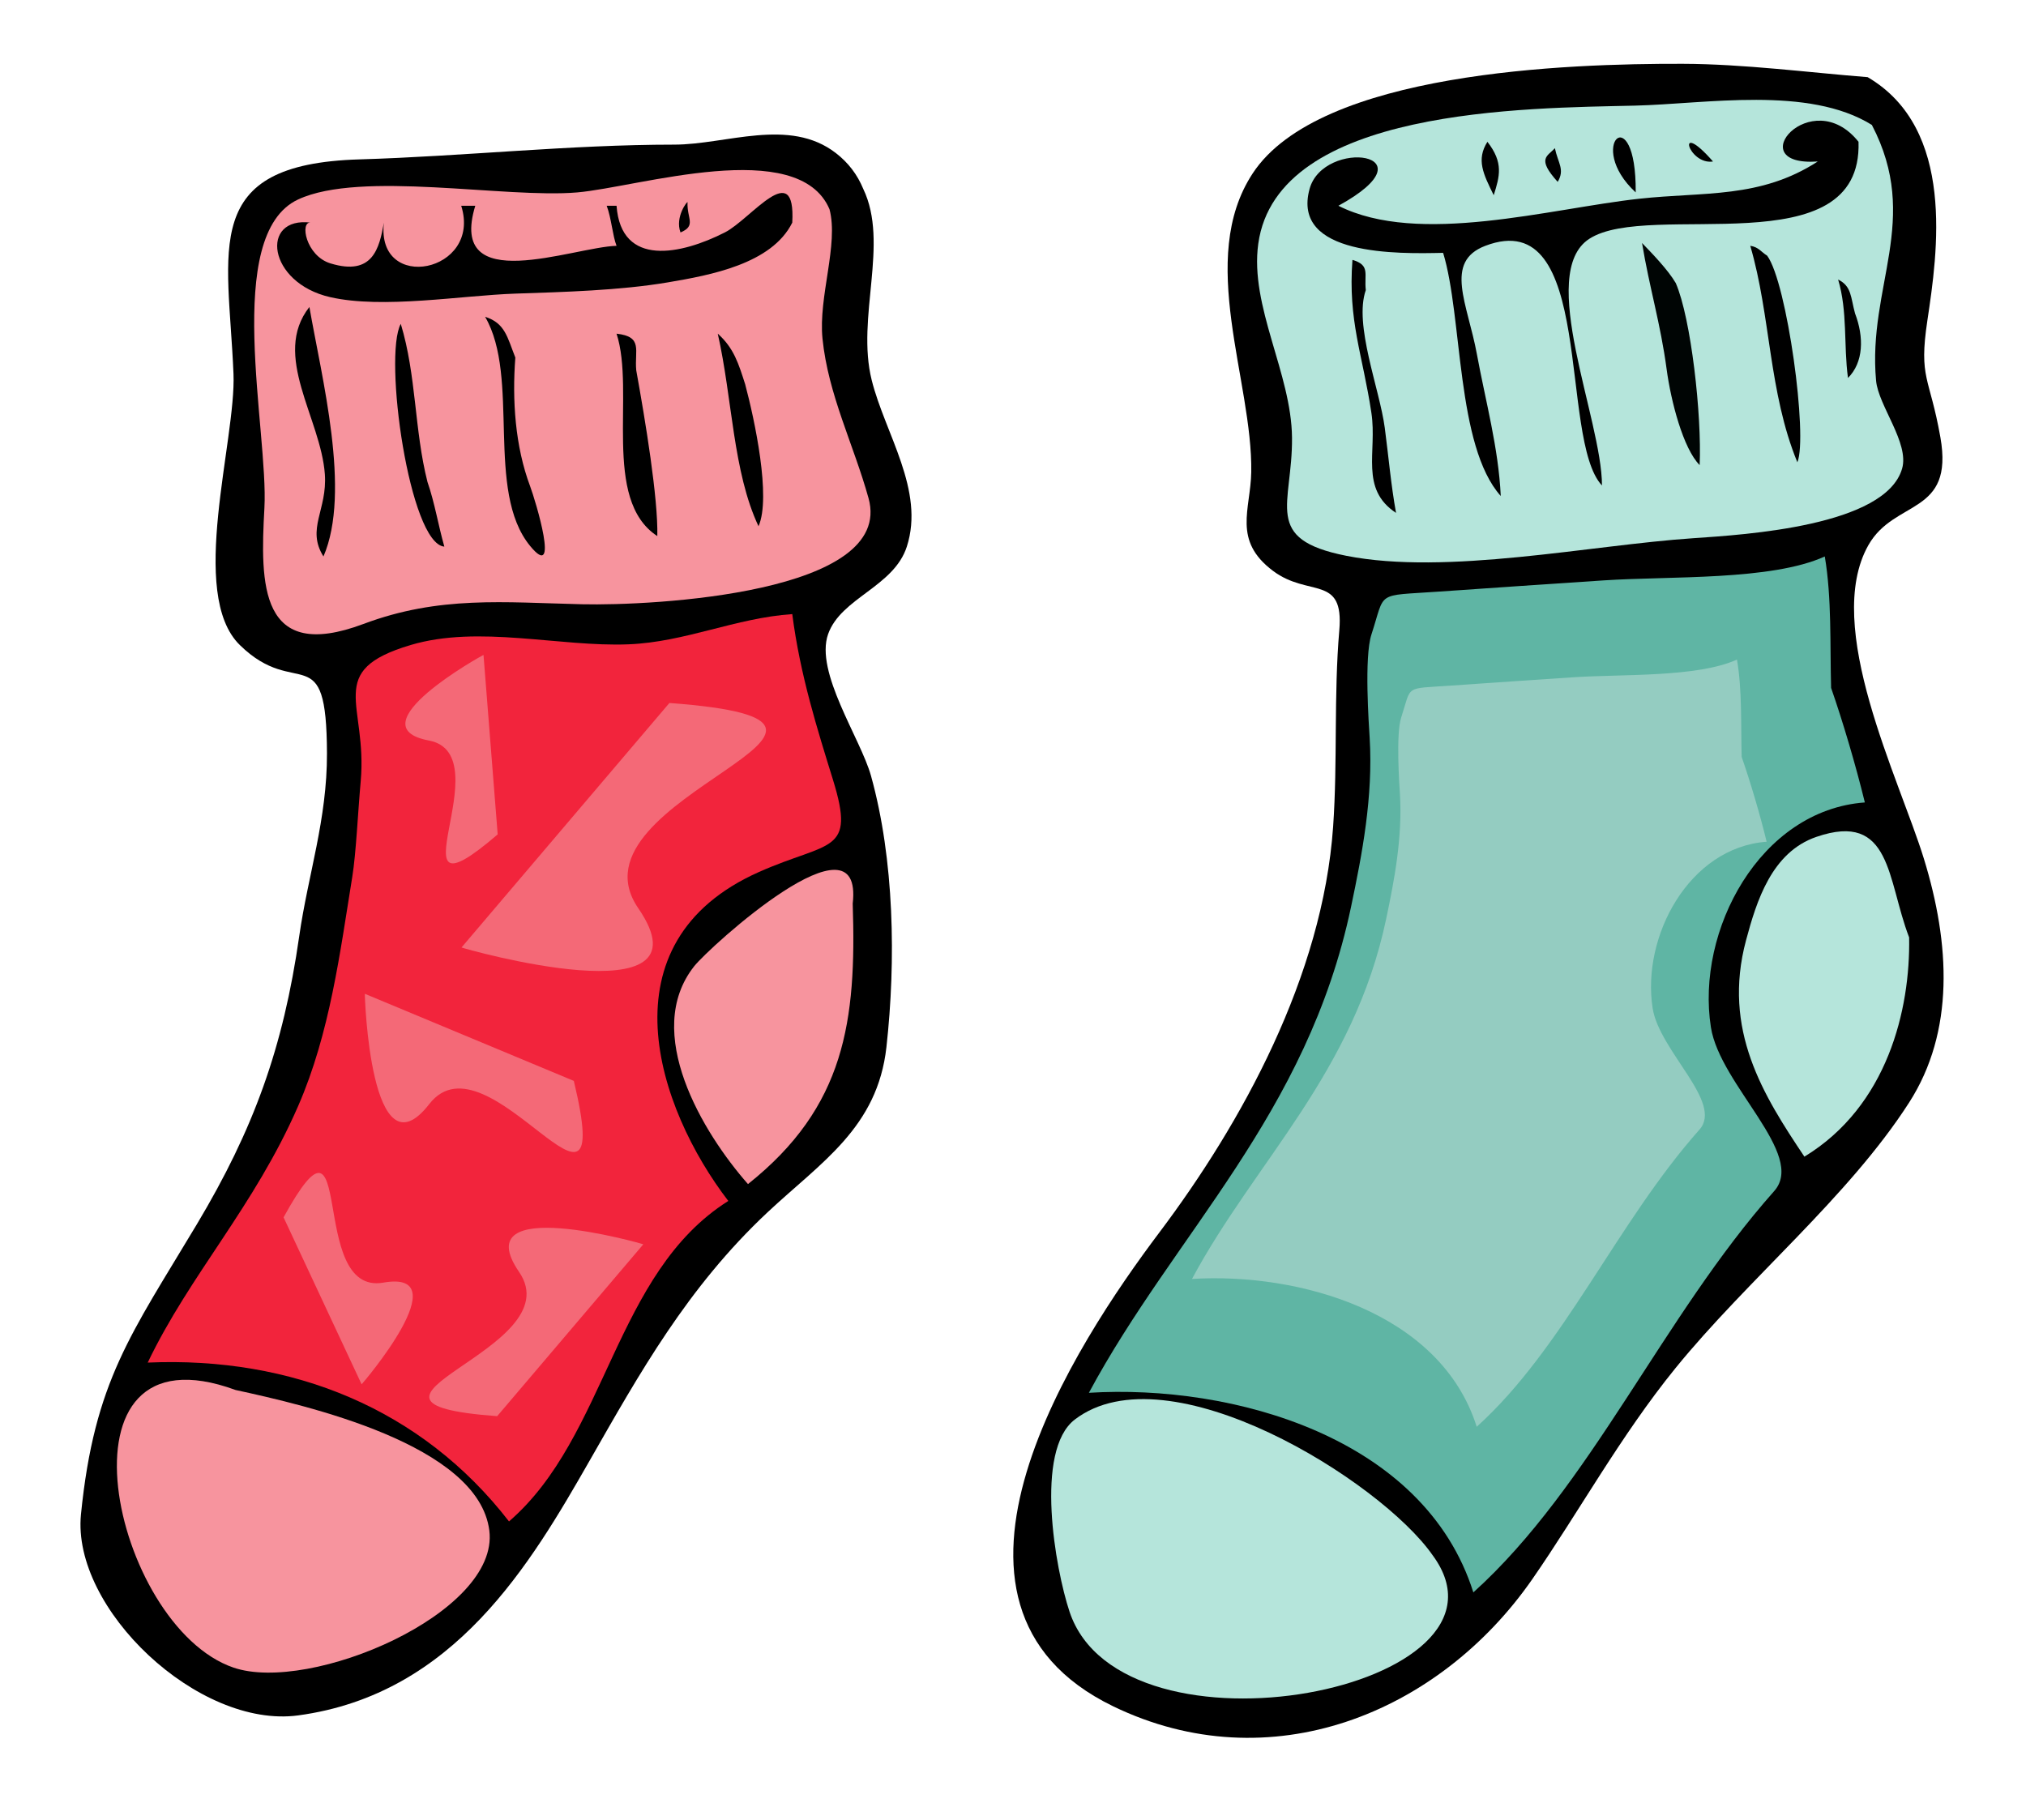
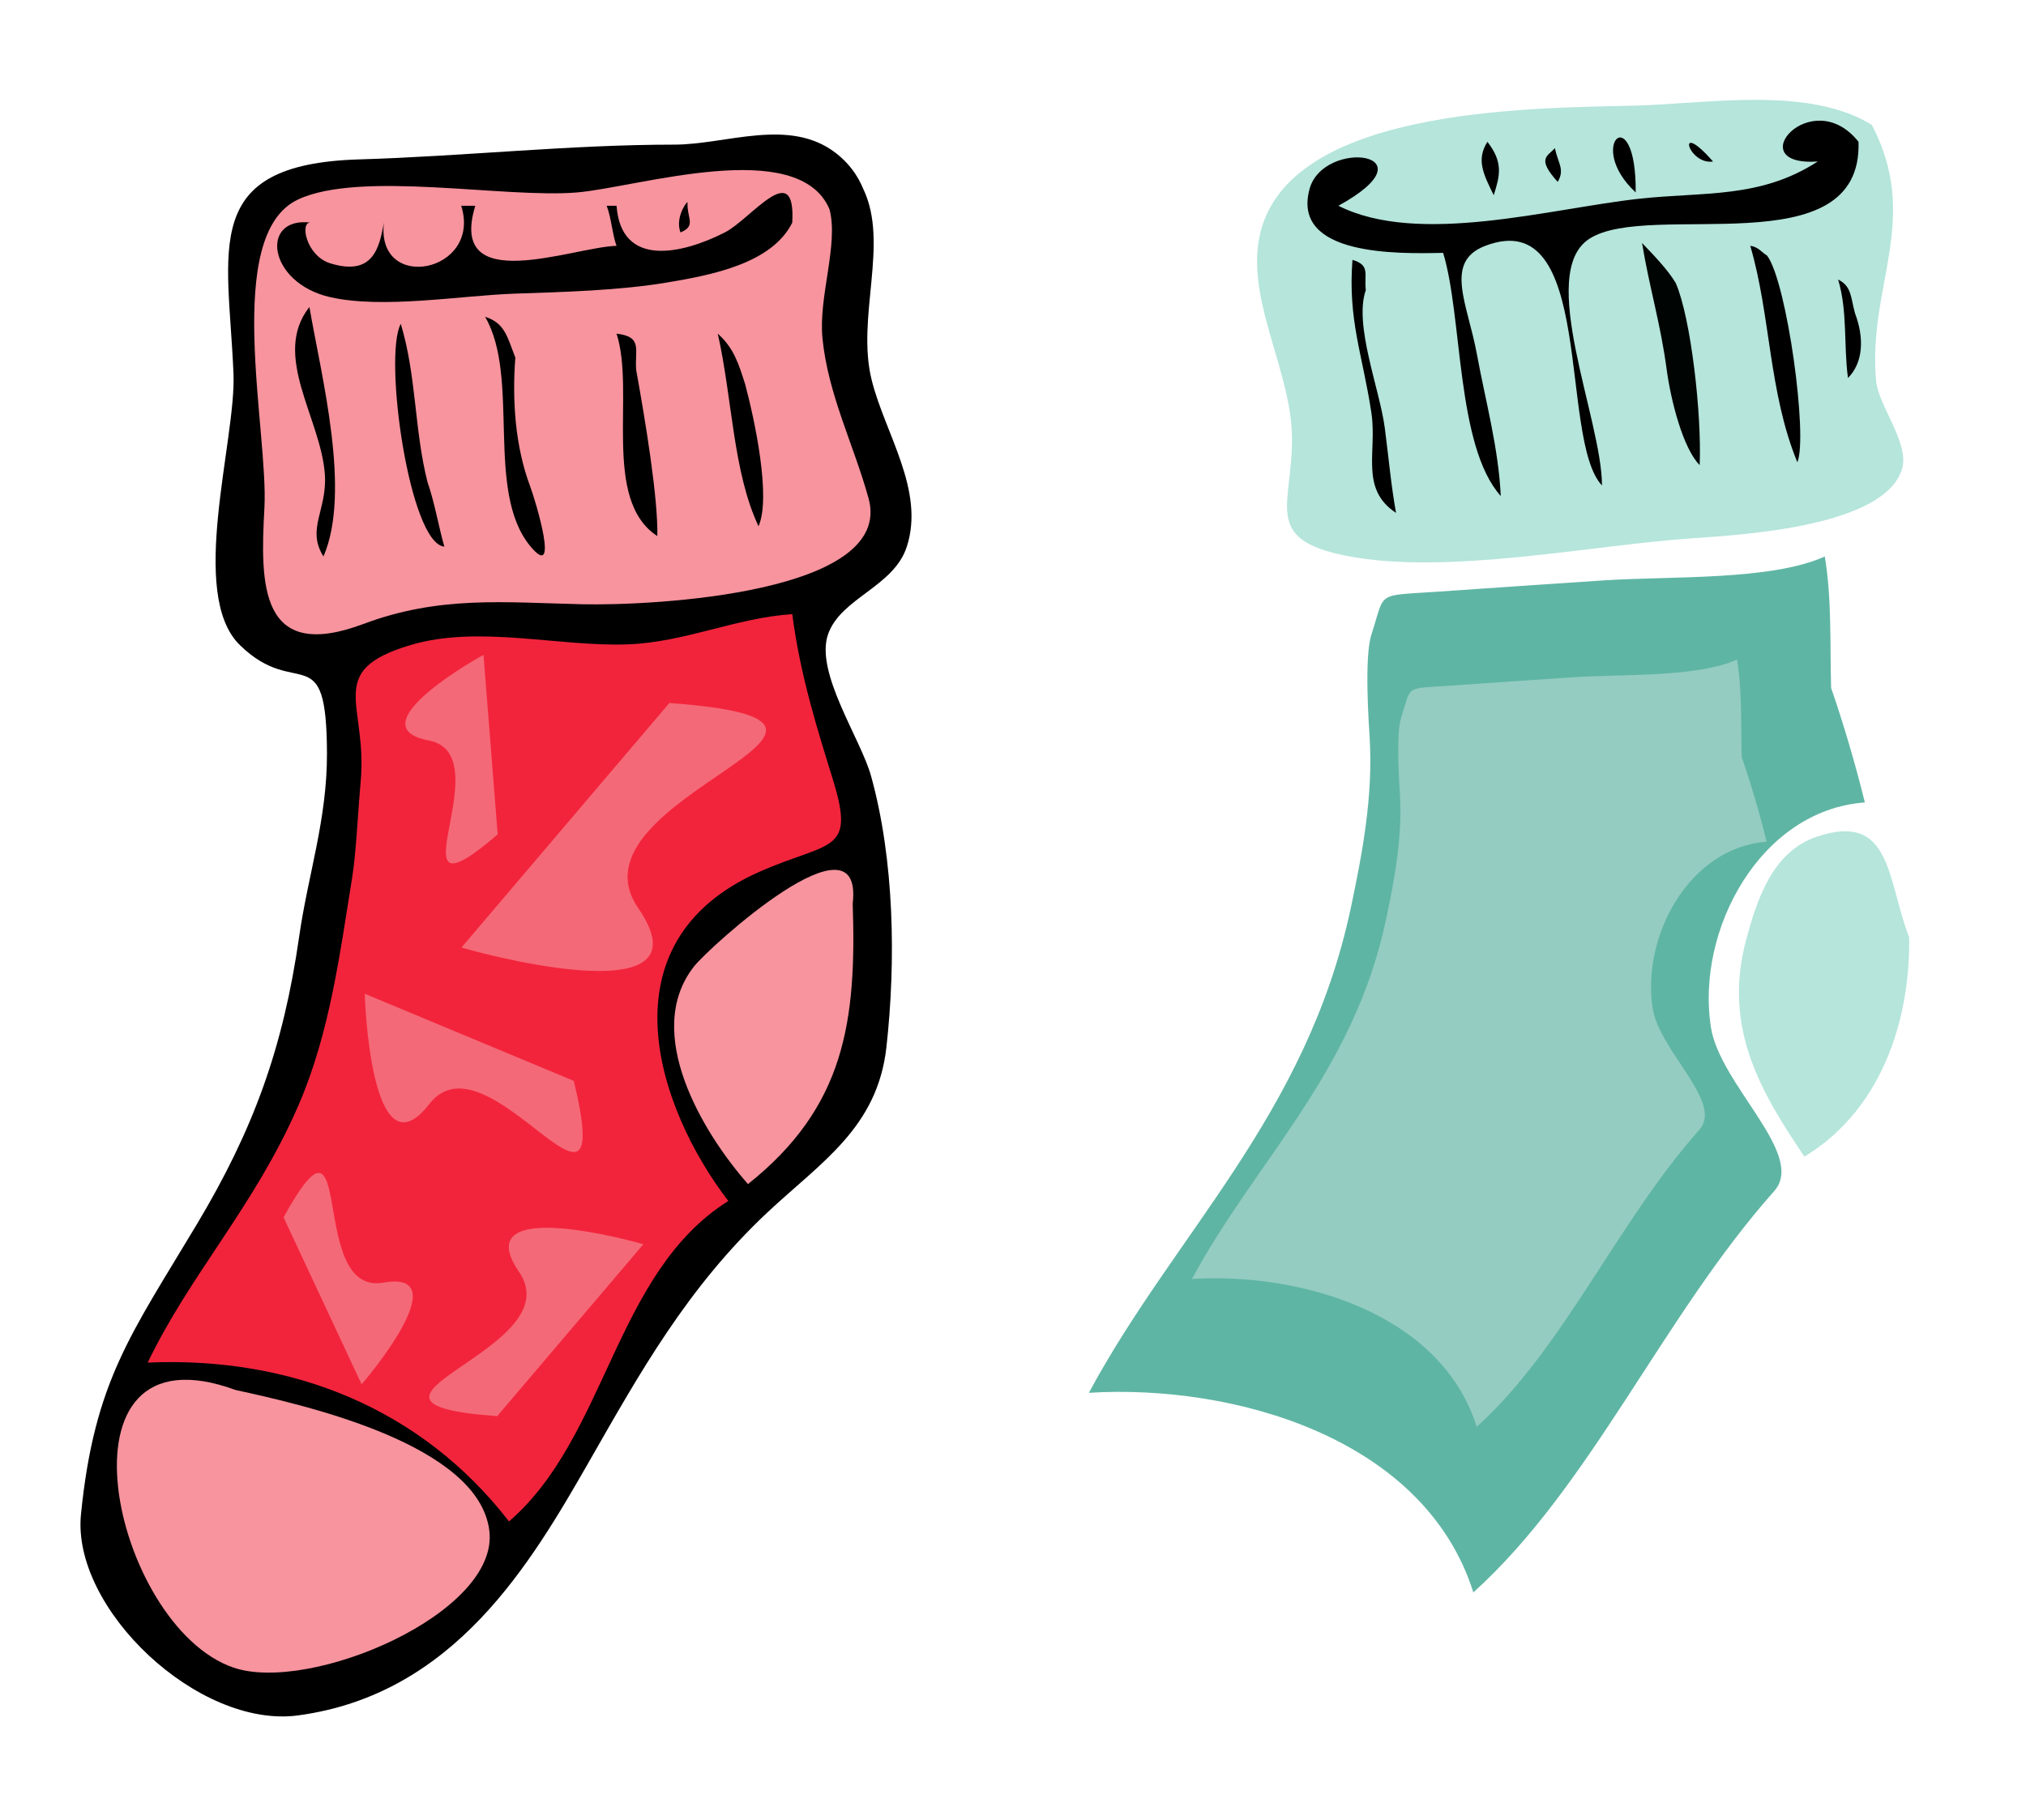
<svg xmlns="http://www.w3.org/2000/svg" width="412.656" height="370.803">
  <title>Socks5</title>
  <g>
    <title>Layer 1</title>
    <g id="g3">
-       <path id="path5" d="m380.404,15.716c17.976,10.545 14.235,35.788 12.169,49.534c-1.798,11.955 0.45,11.378 2.648,23.836c2.818,15.983 -9.333,12.521 -14.675,21.975c-9.33,16.516 6.257,47.446 11.31,63.85c5.354,17.384 6.288,35.204 -3.006,49.677c-12.393,19.297 -32.888,35.997 -47.602,54.115c-11.173,13.759 -19.802,29.503 -29.133,42.948c-19.097,27.514 -53.535,41.356 -85.395,25.913c-42.794,-20.747 -7.347,-74.242 9.435,-96.536c16.759,-22.262 33.25,-52.162 35.376,-82.63c0.929,-13.32 0.113,-26.719 1.259,-40.018c0.983,-11.403 -6.229,-6.638 -13.501,-12.092c-8.282,-6.214 -4.567,-12.486 -4.437,-20.114c0.313,-18.608 -11.181,-43.362 0.287,-60.843c13.609,-20.747 64.263,-22.399 87.613,-22.333c12.452,0.034 25.716,1.781 37.652,2.718" />
      <path fill="#b5e5db" id="path7" d="m381.262,25.451c10.09,19.341 -0.915,32.874 0.86,52.111c0.469,5.08 6.806,12.68 5.298,17.895c-3.381,11.689 -31.845,13.452 -42.519,14.173c-20.997,1.416 -50.222,7.637 -70.72,3.578c-17.151,-3.394 -10.901,-10.362 -11.023,-24.051c-0.118,-13.104 -8.645,-26.725 -6.872,-39.511c3.848,-27.723 54.757,-27.607 76.733,-28.13c14.438,-0.346 35.335,-4.098 48.245,3.935" />
      <path fill="black" id="path9" d="m378.544,28.886c0.826,25.659 -42.522,11.8 -54.83,19.756c-10.794,6.978 2.571,36.76 2.577,50.25c-8.895,-9.463 -1.255,-57.409 -23.766,-48.818c-8.503,3.244 -3.604,11.778 -1.717,22.047c1.772,9.637 4.398,19.044 4.867,28.918c-9.132,-10.234 -7.746,-36.49 -11.74,-49.533c-9.189,0.206 -30.956,0.676 -27.2,-13.028c2.835,-10.34 25.704,-7.46 5.871,3.436c16.358,8.254 43.174,0.545 61.272,-1.432c13.282,-1.451 24.614,0.013 36.364,-7.587c-16.008,1.108 -1.294,-16.056 8.303,-4.009" />
      <path id="path11" d="m333.161,39.194c-10.464,-9.642 0.153,-19.43 0,0" />
-       <circle id="svg_3" r="12.007" cy="154.197" cx="92.344" stroke-linecap="null" stroke-linejoin="null" stroke-dasharray="null" stroke-width="null" fill="#d34782" />
      <circle id="svg_4" r="12.007" cy="158.197" cx="96.844" stroke-linecap="null" stroke-linejoin="null" stroke-dasharray="null" stroke-width="null" fill="#d34782" />
      <path fill="black" id="path13" d="m175.828,38.478c5.338,11.137 -1.478,26.149 1.718,38.94c2.736,10.947 10.865,22.451 7.157,33.929c-2.653,8.215 -13.416,10.417 -16.034,17.824c-2.742,7.762 6.617,21.252 8.733,28.847c4.762,17.084 5.095,37.725 3.149,55.259c-1.824,16.433 -13.324,23.463 -24.194,33.644c-16.387,15.347 -26.16,32.952 -36.219,50.534c-12.059,21.077 -27.583,47.668 -59.412,51.968c-20.301,2.74 -46.157,-21.734 -44.235,-40.943c2.72,-27.172 10.243,-36.753 23.622,-59.126c11.543,-19.305 17.59,-35.97 20.829,-58.625c1.792,-12.534 5.698,-23.819 5.655,-37.293c-0.075,-23.99 -6.104,-10.647 -17.751,-22.047c-10.611,-10.385 -0.724,-41.703 -1.288,-55.259c-1.06,-25.475 -6.981,-42.698 25.625,-43.663c21.206,-0.628 42.968,-3.007 64.136,-3.007c10.606,0 23.44,-5.613 32.928,1.718c2.534,1.958 4.366,4.361 5.582,7.301" />
      <path id="path15" d="m348.908,32.895c-5.04,0.794 -7.83,-8.933 0,0" />
      <path id="path17" d="m304.242,39.766c-2.127,-4.325 -3.593,-7.226 -1.287,-10.88c3.332,4.266 2.494,7.026 1.287,10.88" />
      <path id="path19" d="m316.698,30.176c0.636,3.072 2.073,4.336 0.573,6.871c-4.363,-4.828 -2.066,-5.188 -0.573,-6.871" />
      <path fill="#f7949e" id="path21" d="m168.956,42.63c1.892,7.188 -2.295,17.819 -1.431,26.342c1.16,11.446 6.339,21.56 9.376,32.497c5.394,19.421 -43.951,21.95 -58.338,21.617c-15.941,-0.368 -29.07,-1.784 -44.523,4.009c-21.198,7.946 -21.043,-8.049 -20.186,-23.622c0.862,-15.625 -8.596,-55.648 6.872,-62.847c12.771,-5.943 42.166,-0.17 56.836,-1.432c12.472,-1.073 45.051,-11.536 51.393,3.436" />
      <path fill="black" id="path23" d="m161.369,45.35c-4.184,8.416 -16.686,10.703 -25.34,12.168c-9.757,1.652 -21.181,1.958 -31.066,2.291c-10.944,0.367 -26.983,3.172 -37.723,0.715c-12.804,-2.928 -14.327,-16.495 -3.937,-15.175c-2.286,-0.291 -1.024,6.767 4.009,8.303c8.598,2.626 9.945,-3.031 10.88,-8.303c-1.653,14.425 20.034,10.189 15.748,-3.437c0.955,0 1.909,0 2.864,0c-5.706,18.708 19.872,8.414 28.775,8.161c-0.803,-2.038 -1.053,-5.646 -2.006,-8.161c0.669,0 1.337,0 2.006,0c0.921,12.641 13.229,9.918 22.047,5.44c5.344,-2.713 14.49,-15.407 13.743,-2.004" />
      <path id="path25" d="m140.037,41.198c-0.148,3.332 1.847,4.76 -1.432,6.156c-1.18,-3.193 1.453,-6.488 1.432,-6.156" />
      <path fill="#000504" id="path27" d="m341.321,57.661c3.123,7.197 5.311,26.927 4.866,37.079c-3.366,-3.377 -5.863,-13.06 -6.728,-19.542c-1.234,-9.258 -3.498,-16.556 -5.009,-25.697c1.873,1.943 5.238,5.376 6.871,8.16" />
      <path fill="black" id="path29" d="m359.933,52.078c4.052,5.466 8.335,36.878 6.155,42.09c-5.88,-14.308 -5.394,-29.774 -9.592,-44.094c1.651,0.212 2.287,1.311 3.437,2.004" />
      <path id="path31" d="m278.187,59.093c-2.472,7.047 2.816,20.118 3.865,28.06c0.772,5.841 1.249,11.525 2.292,17.322c-7.436,-4.897 -3.827,-12.42 -5.011,-20.329c-1.778,-11.875 -4.811,-18.815 -3.865,-31.208c3.7,1.09 2.347,2.894 2.719,6.155" />
      <path id="path33" d="m377.827,63.818c1.865,4.883 1.745,10.001 -1.431,13.171c-0.906,-6.756 -0.054,-13.52 -2.006,-20.042c2.762,1.351 2.538,3.58 3.437,6.871" />
      <path id="path35" d="m63.017,62.53c2.457,14.231 8.557,37.65 2.864,50.822c-3.541,-5.646 0.809,-9.456 0.286,-16.75c-0.819,-11.431 -10.904,-24.22 -3.15,-34.072" />
      <path id="path37" d="m104.963,72.837c-0.659,8.667 -0.045,18.055 3.007,26.198c1.132,3.023 6.156,19.671 0,12.169c-9.185,-11.194 -1.966,-34.328 -9.162,-46.671c4.071,1.28 4.521,4.165 6.155,8.303" />
      <path id="path39" d="m87.069,98.176c1.482,4.266 2.193,8.822 3.436,13.171c-7.106,-0.588 -12.459,-38.757 -8.876,-45.381c3.204,10.534 2.741,21.595 5.44,32.211" />
      <path id="path41" d="m129.587,75.414c1.857,10.275 4.476,26.136 4.295,33.785c-11.401,-7.442 -4.433,-29.345 -8.303,-41.23c5.45,0.606 3.629,3.365 4.009,7.445" />
      <path id="path43" d="m151.777,78.277c1.92,7.202 5.319,23.013 2.72,28.918c-5.236,-11.114 -5.303,-25.954 -8.302,-39.226c3.301,2.942 4.245,6.144 5.582,10.308" />
      <path fill="#5fb5a4" id="path45" d="m372.959,140.121c2.391,6.864 4.998,15.669 6.873,23.335c-21.361,1.563 -34.451,26.108 -31.353,45.81c1.854,11.792 19.507,25.907 12.885,33.358c-22.741,25.587 -37.347,60.166 -61.272,81.743c-9.992,-31.637 -49.05,-42.459 -78.309,-40.657c17.453,-32.496 44.457,-56.551 53.399,-98.994c2.282,-10.835 4.501,-22.426 3.792,-34.359c-0.156,-2.661 -1.153,-16.491 0.36,-21.117c2.925,-8.95 0.671,-7.818 13.633,-8.727c11.221,-0.787 22.448,-1.542 33.673,-2.291c13.552,-0.903 34.137,0.086 45.032,-4.872c1.437,8.437 1.046,17.96 1.287,26.771" />
      <circle id="svg_5" r="12.007" cy="155.197" cx="98.844" stroke-linecap="null" stroke-linejoin="null" stroke-dasharray="null" stroke-width="null" fill="#d34782" />
      <path fill="#f2243c" id="path47" d="m161.369,125.09c1.584,12.381 5.157,23.605 8.303,33.786c4.673,15.126 -0.738,12.366 -15.103,18.755c-32.208,14.322 -20.694,48.171 -6.227,66.999c-23.253,14.657 -24.634,47.979 -44.667,65.281c-17.809,-23.013 -44.244,-33.63 -73.585,-32.356c8.566,-17.917 21.694,-31.752 30.636,-52.253c6.481,-14.857 8.54,-31.36 11.023,-46.671c0.785,-4.838 1.157,-13.29 1.718,-19.47c1.436,-15.813 -7.505,-22.511 10.164,-27.772c13.89,-4.136 30.262,0.416 44.381,-0.143c11.573,-0.457 21.798,-5.369 33.356,-6.156" />
      <path fill="#b5e5db" id="path49" d="m388.851,190.943c0.271,14.725 -4.435,34.387 -21.331,44.666c-8.354,-12.483 -16.787,-25.812 -11.882,-44.094c2.137,-7.97 5.218,-17.913 14.315,-21.043c15.373,-5.288 14.375,8.75 18.898,20.471" />
      <path fill="#f7949e" id="path51" d="m173.68,184.073c0.796,23.918 -1.556,41.401 -21.33,57.122c-9.189,-10.422 -21.588,-30.947 -10.952,-44.382c3.128,-3.952 34.56,-32.462 32.281,-12.74" />
      <path fill="#f7949e" id="path53" d="m47.985,283.139c14.318,3.111 49.481,11.092 51.682,28.631c2.113,16.839 -36.519,33.249 -52.111,27.916c-24.661,-8.435 -38.155,-70.708 0.429,-56.547" />
-       <path fill="#b5e5db" id="path55" d="m291.787,316.781c20.233,27.353 -63.261,43.569 -73.942,11.526c-2.903,-8.711 -7.199,-32.832 1.075,-39.154c18.988,-14.512 62.299,12.464 72.867,27.628" />
      <rect id="svg_14" height="0" width="16" y="145.197" x="313.344" stroke-linecap="null" stroke-linejoin="null" stroke-dasharray="null" stroke-width="null" fill="#bc1262" />
-       <polyline id="svg_49" points="291.344 136.197 293.344 136.197 296.344 137.197 296.344 138.197 299.344 140.197 300.344 141.197 302.344 143.197 302.344 144.197 303.344 144.197 303.344 146.197 303.344 147.197 304.344 147.197 304.344 149.197 305.344 150.197 305.344 151.197 306.344 152.197 308.344 154.197 308.344 155.197 309.344 155.197 309.344 156.197 309.344 157.197 310.344 158.197 310.344 159.197 311.344 159.197 312.344 159.197 314.344 159.197 316.344 159.197 318.344 157.197 319.344 155.197 319.344 153.197 320.344 151.197 320.344 149.197 320.344 147.197 320.344 145.197 320.344 143.197 319.344 142.197 319.344 140.197 318.344 139.197 318.344 138.197 316.344 136.197 316.344 135.197 314.344 135.197 313.344 133.197 312.344 133.197 311.344 132.197 310.344 132.197 308.344 132.197 306.344 132.197 304.344 132.197 301.344 132.197 300.344 132.197 299.344 132.197" opacity="0.5" stroke-linecap="round" stroke-linejoin="null" stroke-dasharray="null" stroke-width="null" fill="none" />
      <polyline id="svg_50" points="304.344 131.197 304.344 132.197 304.344 141.197 304.344 149.197 304.344 170.197 305.344 189.197 307.344 202.197 309.344 216.197 310.344 223.197 311.344 229.197 312.344 231.197 312.344 232.197 314.344 232.197 315.344 232.197 316.344 232.197 317.344 232.197 319.344 232.197 319.344 230.197 322.344 226.197 323.344 220.197 324.344 216.197 325.344 212.197" opacity="0.5" stroke-linecap="round" stroke-linejoin="null" stroke-dasharray="null" stroke-width="null" fill="none" />
      <polyline id="svg_51" points="26.344 151.197 27.344 150.197 29.344 150.197 37.344 150.197 48.344 150.197 67.344 150.197 106.344 150.197 146.344 152.197 187.344 159.197 229.344 170.197 248.344 177.197 272.344 187.197 283.344 193.197 291.344 197.197 297.344 202.197 299.344 205.197 299.344 206.197 299.344 207.197" opacity="0.5" stroke-linecap="round" stroke-linejoin="null" stroke-dasharray="null" stroke-width="null" fill="none" />
      <path id="svg_68" fill="#94ccc1" d="m354.742,154.177c1.771,5.083 3.702,11.605 5.09,17.282c-15.82,1.158 -25.514,19.335 -23.219,33.926c1.373,8.733 14.447,19.186 9.542,24.705c-16.842,18.949 -27.658,44.558 -45.377,60.538c-7.4,-23.43 -36.326,-31.444 -57.995,-30.11c12.926,-24.066 32.924,-41.881 39.546,-73.314c1.69,-8.024 3.333,-16.608 2.809,-25.446c-0.116,-1.971 -0.854,-12.213 0.266,-15.639c2.166,-6.628 0.497,-5.79 10.097,-6.463c8.31,-0.583 16.625,-1.142 24.938,-1.697c10.036,-0.669 25.282,0.063 33.35,-3.608c1.065,6.249 0.774,13.301 0.954,19.826" />
      <path id="svg_69" d="m136.344,143.197c54,4 -22,19 -6.344,41.803c15.656,22.803 -35.656,8.197 -36,8" stroke-linecap="null" stroke-linejoin="null" stroke-dasharray="null" stroke-width="null" fill="#f46977" />
      <path transform="rotate(72.255 99.738,229.791) " id="svg_70" d="m95.803,210.538c38.089,2.821 -15.518,13.402 -4.475,29.486c11.043,16.084 -25.15,5.782 -25.393,5.643" stroke-linecap="null" stroke-linejoin="null" stroke-dasharray="null" stroke-width="null" fill="#f46977" />
      <path id="svg_71" d="m101.265,288.471c-37.958,-2.812 15.464,-13.355 4.459,-29.384c-11.005,-16.029 25.063,-5.762 25.305,-5.623" stroke-linecap="null" stroke-linejoin="null" stroke-dasharray="null" stroke-width="null" fill="#f46977" />
      <path transform="rotate(-65.423 73.344,251.577) " id="svg_72" d="m70.14,235.902c31.011,2.297 -12.634,10.911 -3.643,24.006c8.991,13.095 -20.476,4.707 -20.674,4.594" stroke-linecap="null" stroke-linejoin="null" stroke-dasharray="null" stroke-width="null" fill="#f46977" />
      <path transform="rotate(-44.887 88.344,161.324) " id="svg_73" d="m91.474,176.636c-30.294,-2.244 12.342,-10.659 3.559,-23.452c-8.783,-12.793 20.003,-4.599 20.196,-4.488" stroke-linecap="null" stroke-linejoin="null" stroke-dasharray="null" stroke-width="null" fill="#f46977" />
    </g>
  </g>
</svg>